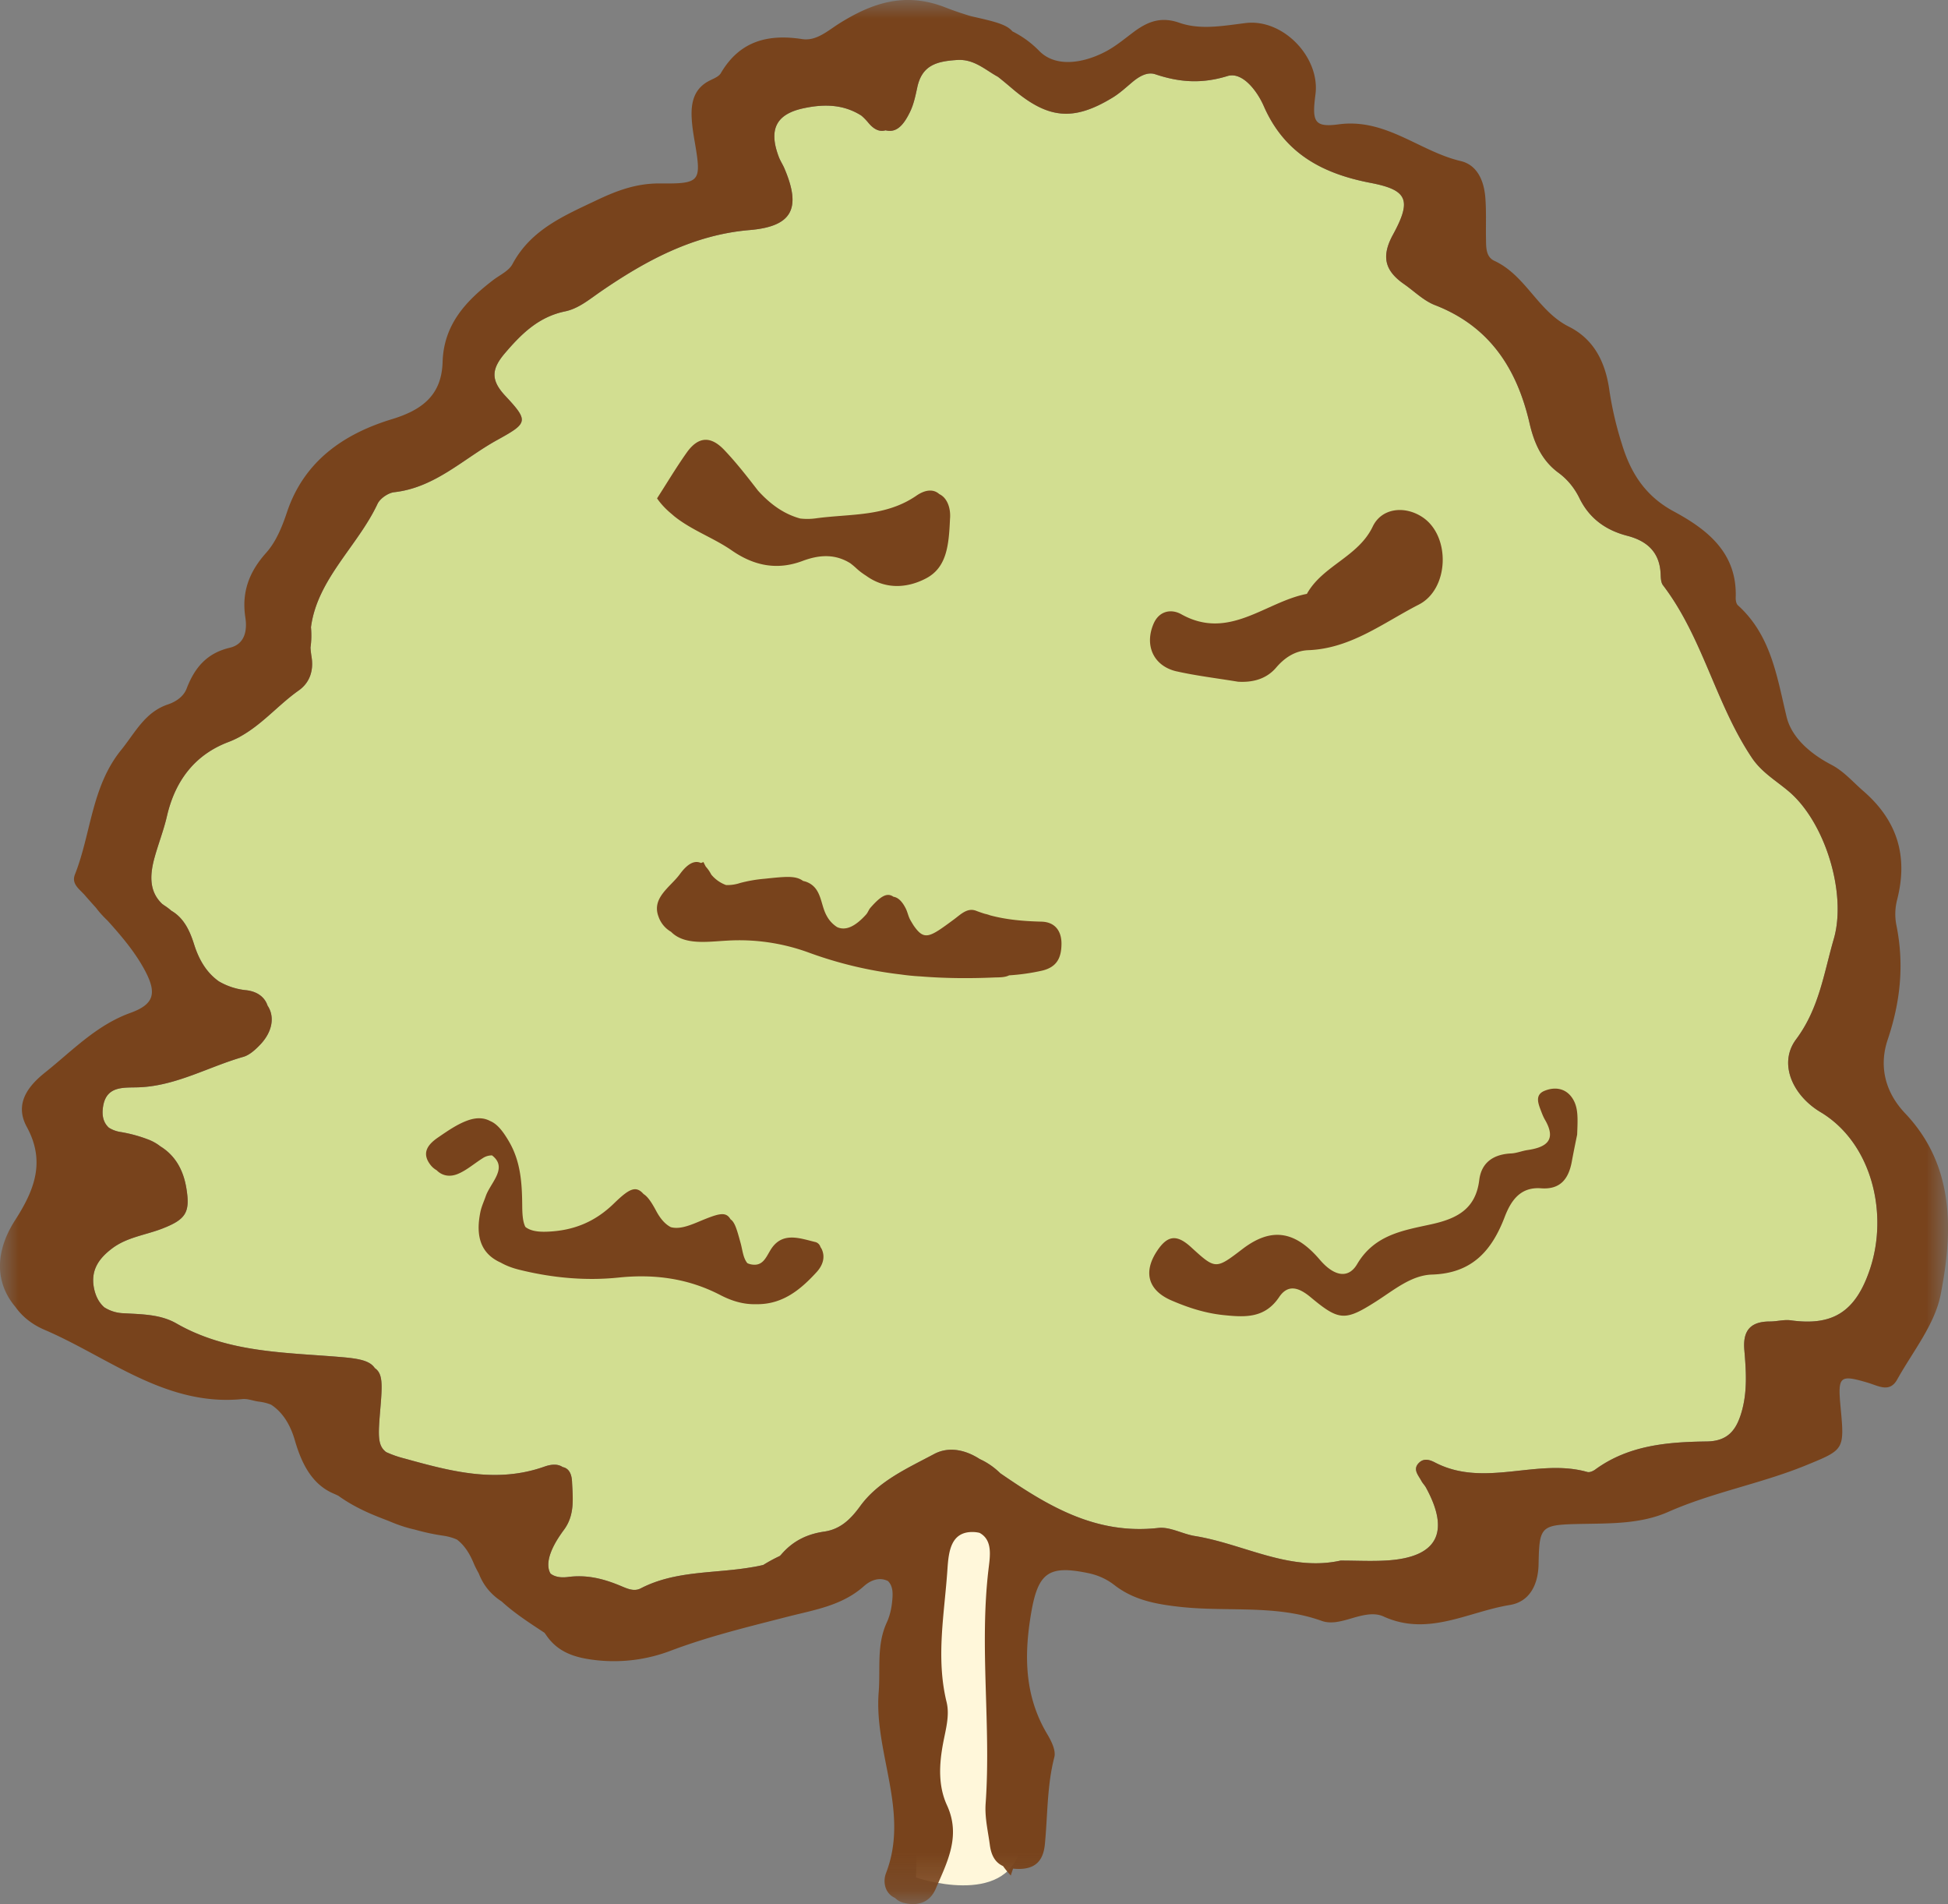
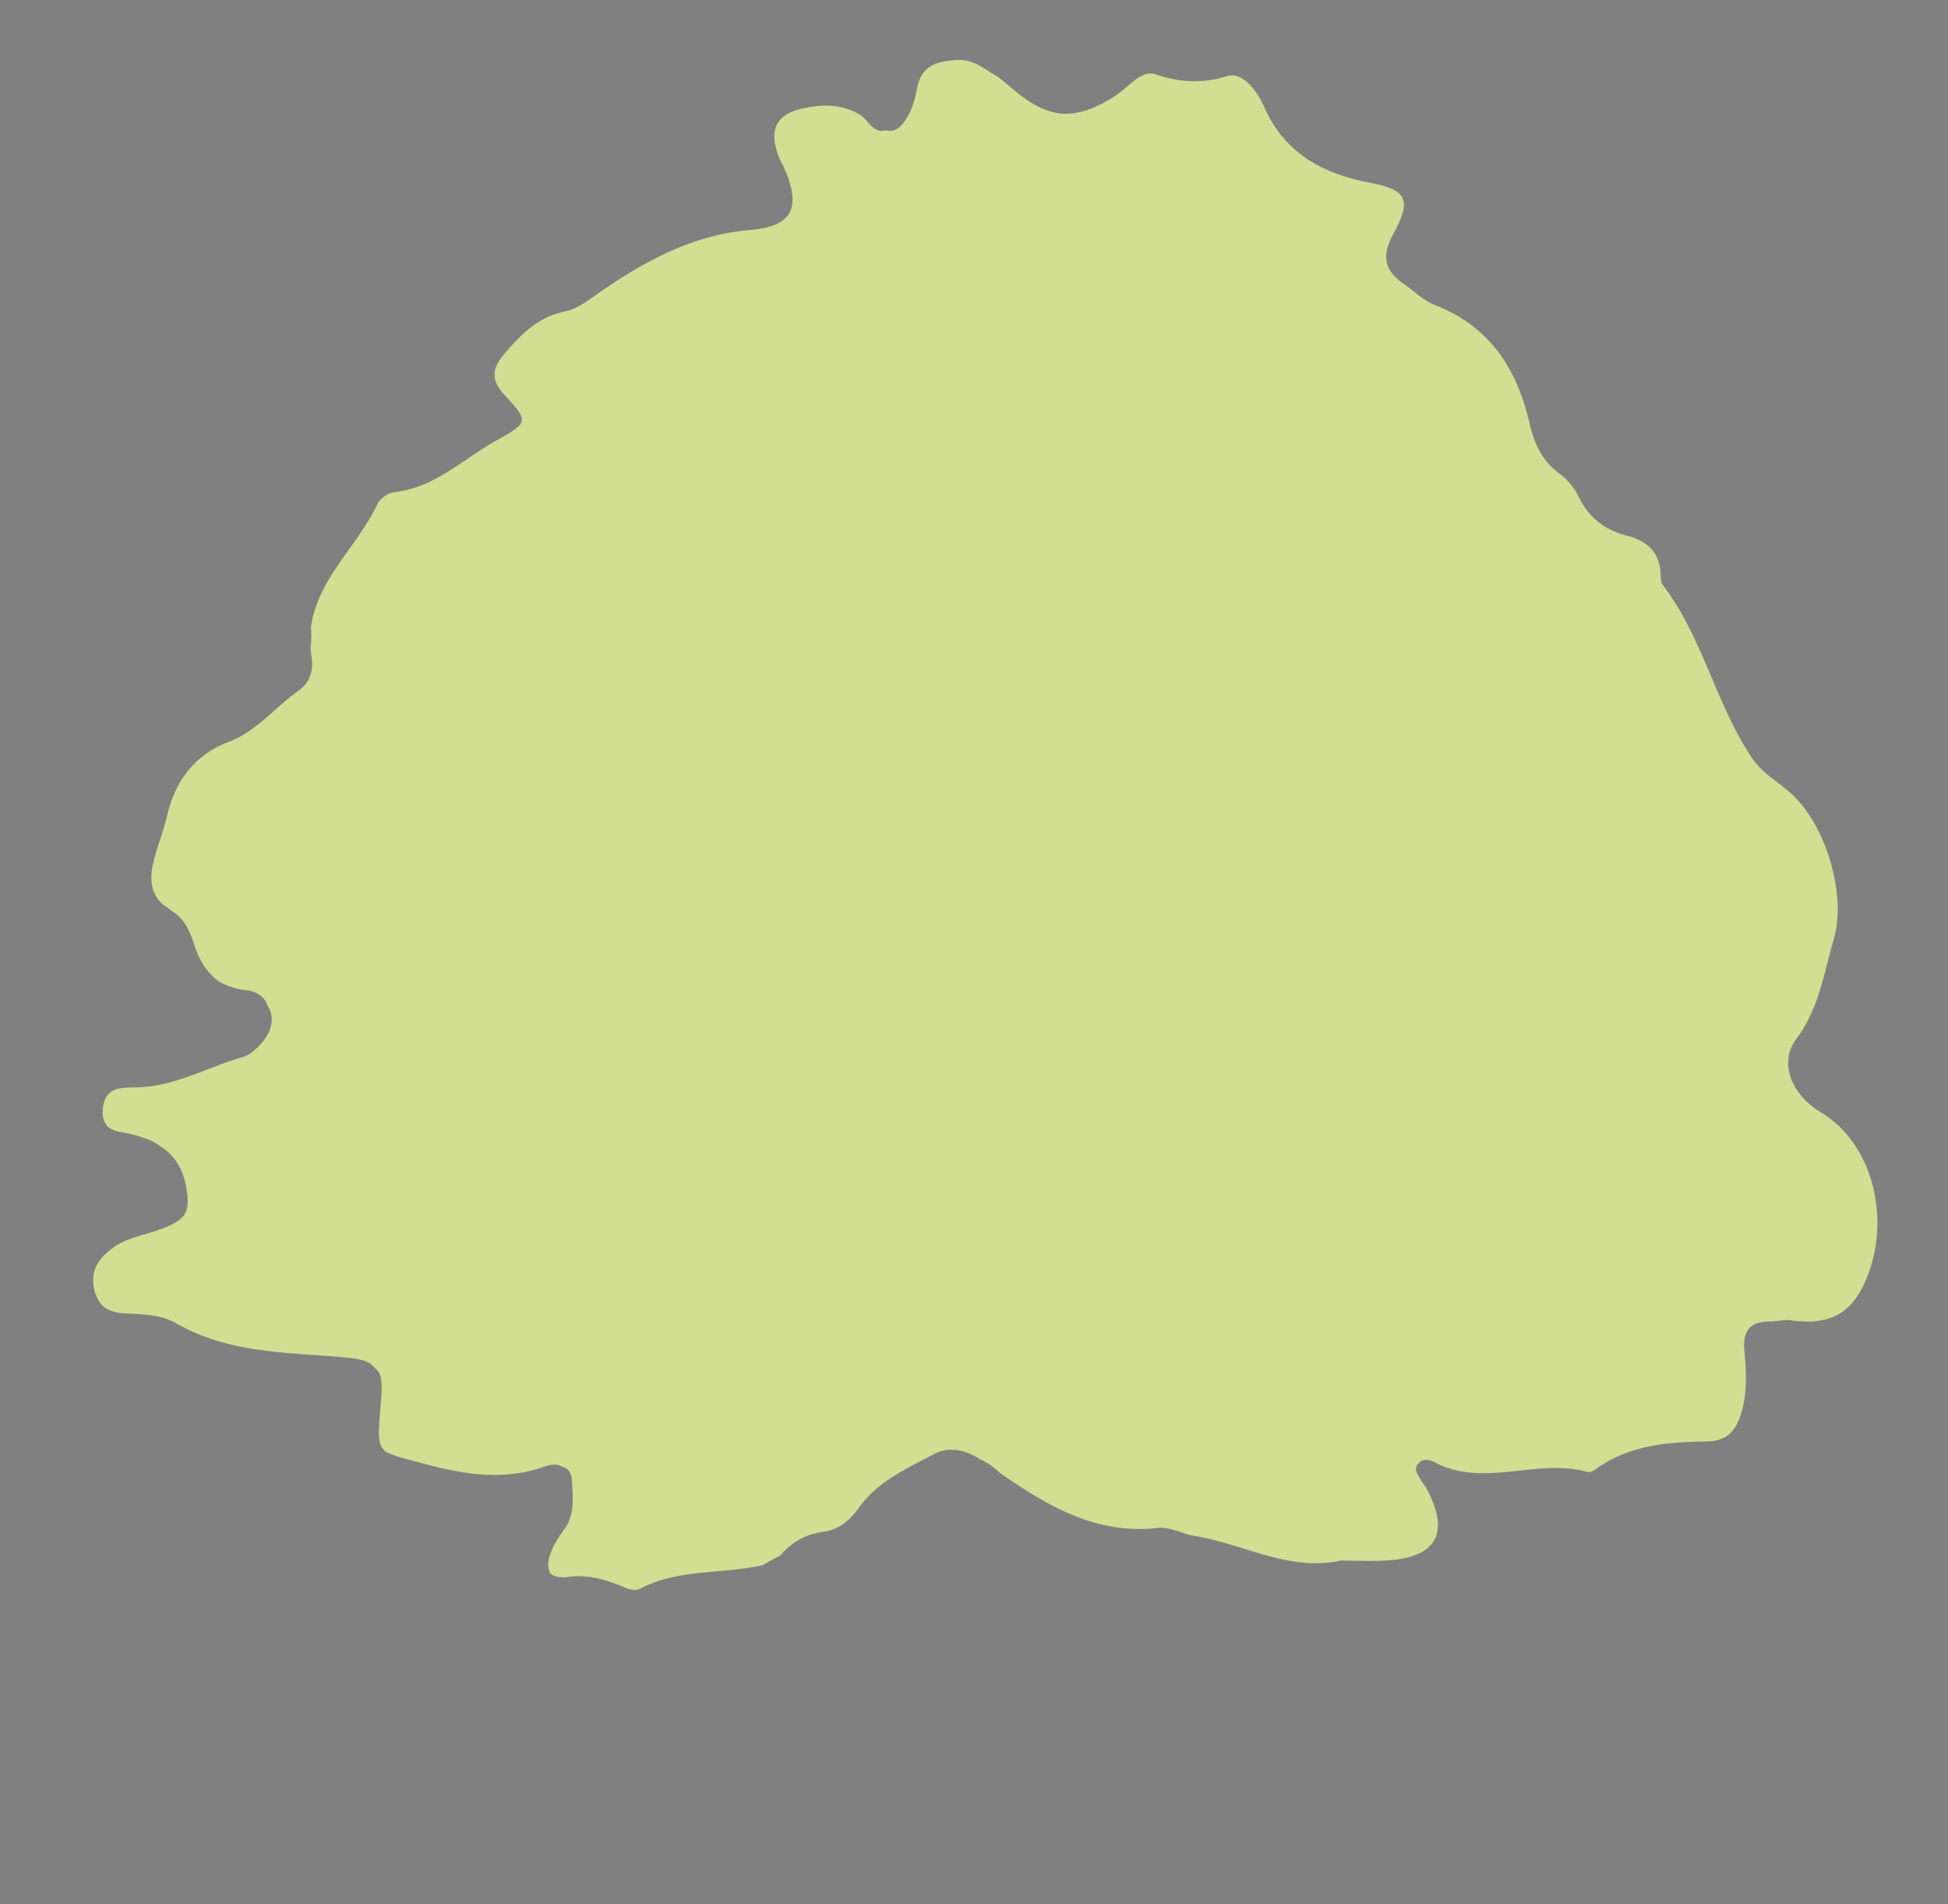
<svg xmlns="http://www.w3.org/2000/svg" xmlns:xlink="http://www.w3.org/1999/xlink" width="53.084" height="51.876" viewBox="0 0 53.084 51.876">
  <rect x="0" y="0" width="53.084" height="51.876" fill="#808080" stroke="none" />
  <defs>
    <path id="ld4c5eltpa" d="M0 0h53.084v51.876H0z" />
  </defs>
  <g fill="none" fill-rule="evenodd">
    <path d="M11.03 39.738a2.896 2.896 0 0 1-.506-.176c-.24-.179-.22-.46-.16-1.179.057-.672.068-.96-.15-1.109-.13-.194-.397-.256-.884-.298-1.318-.114-2.66-.113-3.903-.619l-.12-.05a4.997 4.997 0 0 1-.497-.249c-.439-.253-.946-.25-1.44-.279a1.043 1.043 0 0 1-.526-.16c-.14-.122-.239-.296-.285-.536-.09-.48.136-.797.492-1.067.407-.31.912-.365 1.37-.543.65-.252.766-.445.657-1.103-.088-.533-.33-.906-.709-1.139a1.249 1.249 0 0 0-.303-.175 3.854 3.854 0 0 0-.768-.213.836.836 0 0 1-.332-.12c-.135-.125-.204-.308-.154-.594.1-.567.587-.488 1-.507 1.006-.047 1.877-.56 2.82-.829.17-.049.328-.196.457-.33.343-.359.4-.772.202-1.065-.073-.222-.266-.383-.58-.42a1.828 1.828 0 0 1-.748-.242c-.323-.23-.534-.566-.672-1.002-.116-.367-.273-.719-.622-.922a1.664 1.664 0 0 0-.199-.149l-.05-.036c-.368-.348-.339-.809-.197-1.304.104-.365.242-.722.327-1.09.222-.959.756-1.669 1.675-2.017.78-.296 1.27-.95 1.917-1.406.316-.223.405-.568.348-.912a2.843 2.843 0 0 1-.029-.253c.025-.174.031-.358.013-.556.171-1.31 1.276-2.213 1.814-3.362.07-.148.29-.298.454-.317 1.117-.125 1.887-.915 2.803-1.42.84-.464.872-.512.225-1.205-.402-.43-.38-.73-.01-1.163.455-.533.92-.99 1.641-1.139.368-.077.664-.33.981-.548 1.224-.839 2.518-1.539 4.045-1.667 1.156-.098 1.42-.582.946-1.686-.045-.105-.11-.2-.15-.307-.285-.752-.074-1.173.695-1.33.55-.115 1.075-.102 1.558.207.062.054.122.114.181.185.166.204.322.258.475.213.278.07.476-.1.675-.519.096-.203.142-.433.19-.654.13-.6.526-.708 1.088-.743.46-.029.764.271 1.113.461.133.105.263.214.391.323.971.824 1.658.894 2.732.24.193-.118.363-.276.537-.422.183-.153.405-.286.624-.213.656.22 1.262.265 1.963.05.414-.13.817.413.993.816.565 1.292 1.598 1.841 2.908 2.093 1.006.193 1.132.461.614 1.41-.332.606-.213.99.3 1.348.28.195.535.453.844.573 1.492.578 2.234 1.734 2.577 3.218.123.532.328 1.01.785 1.347.25.183.441.42.576.697.27.551.717.871 1.3 1.022.526.136.875.432.91 1.014.006.113.003.252.065.333 1.087 1.425 1.434 3.23 2.425 4.705.264.394.661.622 1.006.915.99.841 1.582 2.78 1.224 4.016-.272.937-.4 1.897-1.029 2.738-.487.654-.096 1.526.67 1.983 1.385.83 1.857 2.743 1.344 4.277-.394 1.178-1.029 1.55-2.155 1.394-.184-.026-.378.031-.568.031-.526 0-.747.24-.7.778.048.565.088 1.135-.078 1.698-.143.486-.374.785-.945.793-1.068.014-2.13.1-3.042.766-.057.042-.152.083-.212.066-1.366-.388-2.808.442-4.154-.26-.132-.069-.29-.122-.422-.003-.199.18-.036.342.05.501.034.067.092.121.128.188.664 1.216.31 1.894-1.05 1.983-.417.027-.837.004-1.278.004-1.397.31-2.636-.453-3.97-.669-.337-.054-.677-.256-.996-.22-1.709.194-3.022-.607-4.307-1.49a1.956 1.956 0 0 0-.56-.387c-.39-.252-.842-.35-1.242-.137-.726.388-1.517.735-2.016 1.421-.267.367-.546.63-.98.693-.476.068-.863.262-1.176.63-.01.012-.022.022-.034.034a4.346 4.346 0 0 0-.45.244 3.891 3.891 0 0 1-.335.066c-1.005.171-2.06.083-3.006.573-.184.095-.369.005-.545-.068-.459-.192-.91-.31-1.433-.243-.212.028-.373-.008-.479-.093-.076-.125-.078-.303-.017-.5.078-.247.227-.48.383-.692.302-.408.241-.864.22-1.317-.012-.23-.1-.362-.254-.392-.117-.08-.284-.09-.505-.01-1.304.46-2.55.124-3.8-.222" fill="#D2DE91" />
-     <path d="M25.152 41.738c.038.114-.19 9.414-.19 9.414s2.43.835 2.847-.797c.418-1.632-.721-6.453 0-8.617.722-2.164-2.657 0-2.657 0" fill="#FFF7DA" />
    <g>
      <mask id="uxzd727cfb" fill="#fff">
        <use xlink:href="#ld4c5eltpa" />
      </mask>
-       <path d="M11.03 39.738a2.896 2.896 0 0 1-.506-.176c-.24-.179-.22-.46-.16-1.179.057-.672.068-.96-.15-1.109-.13-.194-.397-.256-.884-.298-1.318-.114-2.66-.113-3.903-.619l-.12-.05a4.997 4.997 0 0 1-.497-.249c-.439-.253-.946-.25-1.44-.279a1.043 1.043 0 0 1-.526-.16c-.14-.122-.239-.296-.285-.536-.09-.48.136-.797.492-1.067.407-.31.912-.365 1.37-.543.65-.252.766-.445.657-1.103-.088-.533-.33-.906-.709-1.139a1.249 1.249 0 0 0-.303-.175 3.854 3.854 0 0 0-.768-.213.836.836 0 0 1-.332-.12c-.135-.125-.204-.308-.154-.594.1-.567.587-.488 1-.507 1.006-.047 1.877-.56 2.82-.829.17-.049.328-.196.457-.33.343-.359.4-.772.202-1.065-.073-.222-.266-.383-.58-.42a1.828 1.828 0 0 1-.748-.242c-.323-.23-.534-.566-.672-1.002-.116-.367-.273-.719-.622-.922a1.664 1.664 0 0 0-.199-.149l-.05-.036c-.368-.348-.339-.809-.197-1.304.104-.365.242-.722.327-1.09.222-.959.756-1.669 1.675-2.017.78-.296 1.27-.95 1.917-1.406.316-.223.405-.568.348-.912a2.843 2.843 0 0 1-.029-.253c.025-.174.031-.358.013-.556.171-1.31 1.276-2.213 1.814-3.362.07-.148.29-.298.454-.317 1.117-.125 1.887-.915 2.803-1.42.84-.464.872-.512.225-1.205-.402-.43-.38-.73-.01-1.163.455-.533.92-.99 1.641-1.139.368-.077.664-.33.981-.548 1.224-.839 2.518-1.539 4.045-1.667 1.156-.098 1.42-.582.946-1.686-.045-.105-.11-.2-.15-.307-.285-.752-.074-1.173.695-1.33.55-.115 1.075-.102 1.558.207.062.054.122.114.181.185.166.204.322.258.475.213.278.07.476-.1.675-.519.096-.203.142-.433.19-.654.13-.6.526-.708 1.088-.743.46-.029.764.271 1.113.461.133.105.263.214.391.323.971.824 1.658.894 2.732.24.193-.118.363-.276.537-.422.183-.153.405-.286.624-.213.656.22 1.262.265 1.963.05.414-.13.817.413.993.816.565 1.292 1.598 1.841 2.908 2.093 1.006.193 1.132.461.614 1.41-.332.606-.213.99.3 1.348.28.195.535.453.844.573 1.492.578 2.234 1.734 2.577 3.218.123.532.328 1.01.785 1.347.25.183.441.42.576.697.27.551.717.871 1.3 1.022.526.136.875.432.91 1.014.006.113.003.252.065.333 1.087 1.425 1.434 3.23 2.425 4.705.264.394.661.622 1.006.915.99.841 1.582 2.78 1.224 4.016-.272.937-.4 1.897-1.029 2.738-.487.654-.096 1.526.67 1.983 1.385.83 1.857 2.743 1.344 4.277-.394 1.178-1.029 1.55-2.155 1.394-.184-.026-.378.031-.568.031-.526 0-.747.24-.7.778.048.565.088 1.135-.078 1.698-.143.486-.374.785-.945.793-1.068.014-2.13.1-3.042.766-.057.042-.152.083-.212.066-1.366-.388-2.808.442-4.154-.26-.132-.069-.29-.122-.422-.003-.199.18-.036.342.05.501.034.067.092.121.128.188.664 1.216.31 1.894-1.05 1.983-.417.027-.837.004-1.278.004-1.397.31-2.636-.453-3.97-.669-.337-.054-.677-.256-.996-.22-1.709.194-3.022-.607-4.307-1.49a1.956 1.956 0 0 0-.56-.387c-.39-.252-.842-.35-1.242-.137-.726.388-1.517.735-2.016 1.421-.267.367-.546.63-.98.693-.476.068-.863.262-1.176.63-.01.012-.022.022-.034.034a4.346 4.346 0 0 0-.45.244 3.891 3.891 0 0 1-.335.066c-1.005.171-2.06.083-3.006.573-.184.095-.369.005-.545-.068-.459-.192-.91-.31-1.433-.243-.212.028-.373-.008-.479-.093-.076-.125-.078-.303-.017-.5.078-.247.227-.48.383-.692.302-.408.241-.864.22-1.317-.012-.23-.1-.362-.254-.392-.117-.08-.284-.09-.505-.01-1.304.46-2.55.124-3.8-.222m2.641 3.893c.352.322.761.586 1.167.853l.048.066c.336.496.84.624 1.378.683a4.35 4.35 0 0 0 2.02-.262c1.033-.39 2.104-.648 3.17-.922.735-.189 1.491-.3 2.091-.836.186-.166.428-.254.655-.137.152.152.131.38.11.582-.02.186-.066.378-.144.547-.282.613-.17 1.255-.22 1.892-.133 1.658.847 3.258.2 4.934-.09.235-.037.551.244.677a.504.504 0 0 0 .26.14c.364.084.688-.012.85-.389.313-.727.693-1.436.307-2.275-.245-.532-.213-1.117-.107-1.684.07-.375.186-.76.096-1.128-.297-1.216-.056-2.419.024-3.627.032-.473.092-1.01.683-1.006a.826.826 0 0 1 .191.023c.368.198.285.647.243 1.002-.25 2.123.074 4.25-.077 6.373-.027.384.065.754.115 1.13.04.304.16.483.36.574.06.086.13.171.211.257.023-.074.043-.135.062-.188.041.004.083.007.128.008.476.01.694-.22.738-.669.078-.792.056-1.593.258-2.376.048-.184-.085-.446-.198-.635-.623-1.048-.629-2.165-.429-3.317.188-1.079.482-1.283 1.544-1.063.27.055.511.164.72.327.536.417 1.16.525 1.812.596 1.278.138 2.588-.069 3.838.38.252.09.527.013.786-.062.295-.087.626-.183.897-.059 1.214.555 2.307-.129 3.441-.312.538-.087.774-.549.785-1.112.02-1.018.054-1.07 1.057-1.095.84-.019 1.695.014 2.47-.327 1.218-.539 2.534-.77 3.762-1.273 1.045-.428 1.05-.417.94-1.59-.078-.837-.03-.889.75-.657.296.09.591.275.795-.092.423-.76 1.023-1.495 1.183-2.312.34-1.734.381-3.517-.97-4.94-.575-.607-.703-1.322-.474-2.003.352-1.047.454-2.063.235-3.134a1.562 1.562 0 0 1 .023-.68c.302-1.184.01-2.155-.925-2.965-.285-.247-.528-.537-.872-.715-.559-.292-1.078-.734-1.215-1.302-.266-1.106-.424-2.223-1.327-3.04-.048-.042-.063-.143-.06-.215.041-1.219-.779-1.853-1.694-2.346-.774-.418-1.173-1.054-1.409-1.838a9.42 9.42 0 0 1-.337-1.439c-.103-.766-.41-1.405-1.106-1.753-.844-.422-1.174-1.396-2.029-1.793-.239-.11-.226-.376-.23-.605-.007-.38.012-.762-.02-1.14-.038-.44-.22-.868-.668-.974-1.128-.265-2.039-1.174-3.33-1-.672.09-.724-.084-.629-.818.13-1.009-.882-2.066-1.902-1.942-.609.074-1.229.195-1.808-.008-.514-.18-.878-.023-1.258.262-.243.182-.48.381-.747.521-.605.32-1.364.445-1.814-.017a2.702 2.702 0 0 0-.73-.532c-.159-.192-.495-.27-1.123-.412a8.534 8.534 0 0 1-.676-.229c-1.1-.442-2-.145-2.902.416-.324.202-.635.496-1.027.436-.947-.146-1.709.06-2.218.93-.052.088-.18.14-.282.19-.45.214-.537.608-.51 1.05.012.226.051.451.09.675.173 1.034.145 1.1-.95 1.088-.634-.006-1.16.186-1.723.453-.9.428-1.798.802-2.303 1.746-.099.185-.342.294-.523.432-.745.57-1.35 1.211-1.38 2.238-.027.876-.527 1.294-1.376 1.552-1.3.395-2.392 1.13-2.863 2.531-.13.392-.299.81-.568 1.11-.467.521-.673 1.074-.568 1.763.056.363-.018.73-.425.825-.626.147-.958.545-1.175 1.112-.08.212-.287.358-.51.432-.629.211-.893.771-1.275 1.242-.81 1-.816 2.271-1.259 3.391-.104.264.131.402.276.572.098.114.2.226.3.338.087.117.192.232.313.347.38.422.748.853 1.018 1.358.332.622.251.923-.396 1.156-.93.336-1.586 1.035-2.322 1.622-.446.355-.85.84-.503 1.48.513.938.221 1.711-.313 2.54-.57.885-.54 1.726.006 2.37.183.258.446.474.792.622.055.024.11.047.163.072h.001a.003.003 0 0 0 .002.001c1.682.76 3.207 2.015 5.23 1.814.145-.014.297.052.448.07.121.015.231.043.332.084.3.198.517.521.647.973.171.59.443 1.18 1.038 1.441.047.02.095.042.142.064.297.214.636.393 1.012.546.121.05.242.096.362.142.226.097.46.18.702.233.255.072.513.13.778.168.141.02.267.056.38.106.19.142.335.353.453.634.042.102.092.197.144.29.126.328.335.576.623.763" fill="#78431C" mask="url(#uxzd727cfb)" />
    </g>
-     <path d="M14.152 34.594c.89.22 1.802.307 2.711.212.975-.1 1.89.024 2.76.474.307.16.628.262.98.252.712.014 1.206-.387 1.651-.875.163-.179.243-.4.138-.626-.01-.02-.022-.038-.034-.056a.197.197 0 0 0-.156-.14c-.42-.103-.898-.286-1.206.222-.122.2-.207.43-.486.397a.439.439 0 0 1-.143-.039c-.115-.136-.132-.35-.18-.53-.104-.38-.16-.586-.279-.665-.134-.23-.334-.158-.898.077-.28.117-.517.193-.728.137-.147-.075-.28-.216-.403-.447-.128-.24-.233-.39-.342-.456-.212-.244-.398-.14-.806.256-.524.51-1.112.745-1.83.77-.258.01-.455-.027-.584-.13-.062-.12-.084-.299-.086-.564-.005-.617-.038-1.207-.358-1.758-.179-.308-.335-.49-.518-.564-.179-.097-.387-.097-.619-.012-.279.102-.534.28-.783.45-.268.18-.483.413-.23.748a.556.556 0 0 0 .175.155c.155.158.366.19.581.1.24-.1.444-.282.667-.422a.456.456 0 0 1 .261-.082.586.586 0 0 1 .085.077c.29.324-.135.69-.255 1.034-.049.143-.116.282-.146.43-.14.68.023 1.143.554 1.38.141.08.308.146.507.195M18.287 25.387c.366.373 1.005.267 1.532.24a5.498 5.498 0 0 1 2.232.33 10.95 10.95 0 0 0 2.496.592c.175.025.351.043.526.052.67.054 1.344.06 2.022.03.14-.005.285.002.404-.058a5.76 5.76 0 0 0 .88-.124c.432-.095.544-.366.547-.735.002-.353-.18-.594-.542-.604-.479-.012-.948-.05-1.406-.173a.846.846 0 0 0-.138-.04 3.807 3.807 0 0 1-.24-.083c-.238-.092-.417.096-.603.234-.669.495-.807.59-1.1.167a3.494 3.494 0 0 1-.09-.15c-.056-.098-.075-.217-.127-.318-.102-.201-.214-.298-.332-.315-.175-.122-.345-.022-.627.298-.049.056-.072.136-.123.19-.3.33-.556.442-.785.339a.817.817 0 0 1-.286-.31c-.179-.318-.129-.776-.572-.93a1.43 1.43 0 0 0-.07-.018c-.2-.148-.46-.122-1.047-.06a3.859 3.859 0 0 0-.67.116 1.11 1.11 0 0 1-.382.056.936.936 0 0 1-.404-.286 1 1 0 0 0-.148-.215 1.645 1.645 0 0 1-.064-.126l-.068.026c-.193-.09-.39.05-.574.302-.258.353-.775.643-.585 1.154a.766.766 0 0 0 .344.419M31.92 35.429c.453.196.92.348 1.42.4.583.06 1.124.094 1.517-.49.247-.367.546-.257.863.007.772.644.935.649 1.781.11.482-.307.957-.714 1.523-.731 1.094-.034 1.63-.654 1.981-1.573.172-.448.43-.82.99-.777.527.039.751-.26.837-.726.055-.298.117-.594.146-.736.017-.427.032-.701-.099-.941-.176-.32-.49-.375-.788-.254-.285.115-.164.372-.084.584.027.07.057.142.095.207.322.555.035.75-.477.824-.15.022-.296.085-.446.092-.479.023-.81.244-.869.727-.096.782-.6 1.046-1.293 1.2-.764.169-1.555.278-2.034 1.088-.248.42-.643.32-1.018-.12-.68-.797-1.327-.886-2.107-.291-.733.56-.733.56-1.403-.052-.385-.351-.637-.325-.918.095-.39.58-.257 1.08.383 1.357M32.065 18.291c.517.117 1.046.18 1.672.282.33.02.742-.035 1.04-.386.236-.276.525-.46.876-.473 1.16-.045 2.043-.747 3.01-1.242.829-.423.874-1.872.097-2.384-.486-.32-1.111-.247-1.352.257-.396.83-1.365 1.063-1.795 1.835-1.133.217-2.122 1.283-3.424.554-.272-.152-.606-.094-.757.268-.25.594.01 1.148.633 1.29M18.31 14.01l.07.06c.48.382 1.065.583 1.559.925.61.423 1.24.547 1.93.288.478-.179.9-.188 1.303.063.053.04.106.084.159.133.086.08.177.148.27.206.495.36 1.083.36 1.63.075.57-.296.625-.902.657-1.618.027-.295-.076-.58-.291-.68-.15-.136-.368-.134-.624.042-.845.582-1.808.49-2.733.617a1.697 1.697 0 0 1-.432.006c-.431-.117-.804-.375-1.152-.76-.294-.38-.59-.762-.92-1.108-.377-.397-.716-.362-1.025.075-.281.397-.53.815-.806 1.244.118.17.256.31.406.432" fill="#78431C" />
  </g>
</svg>